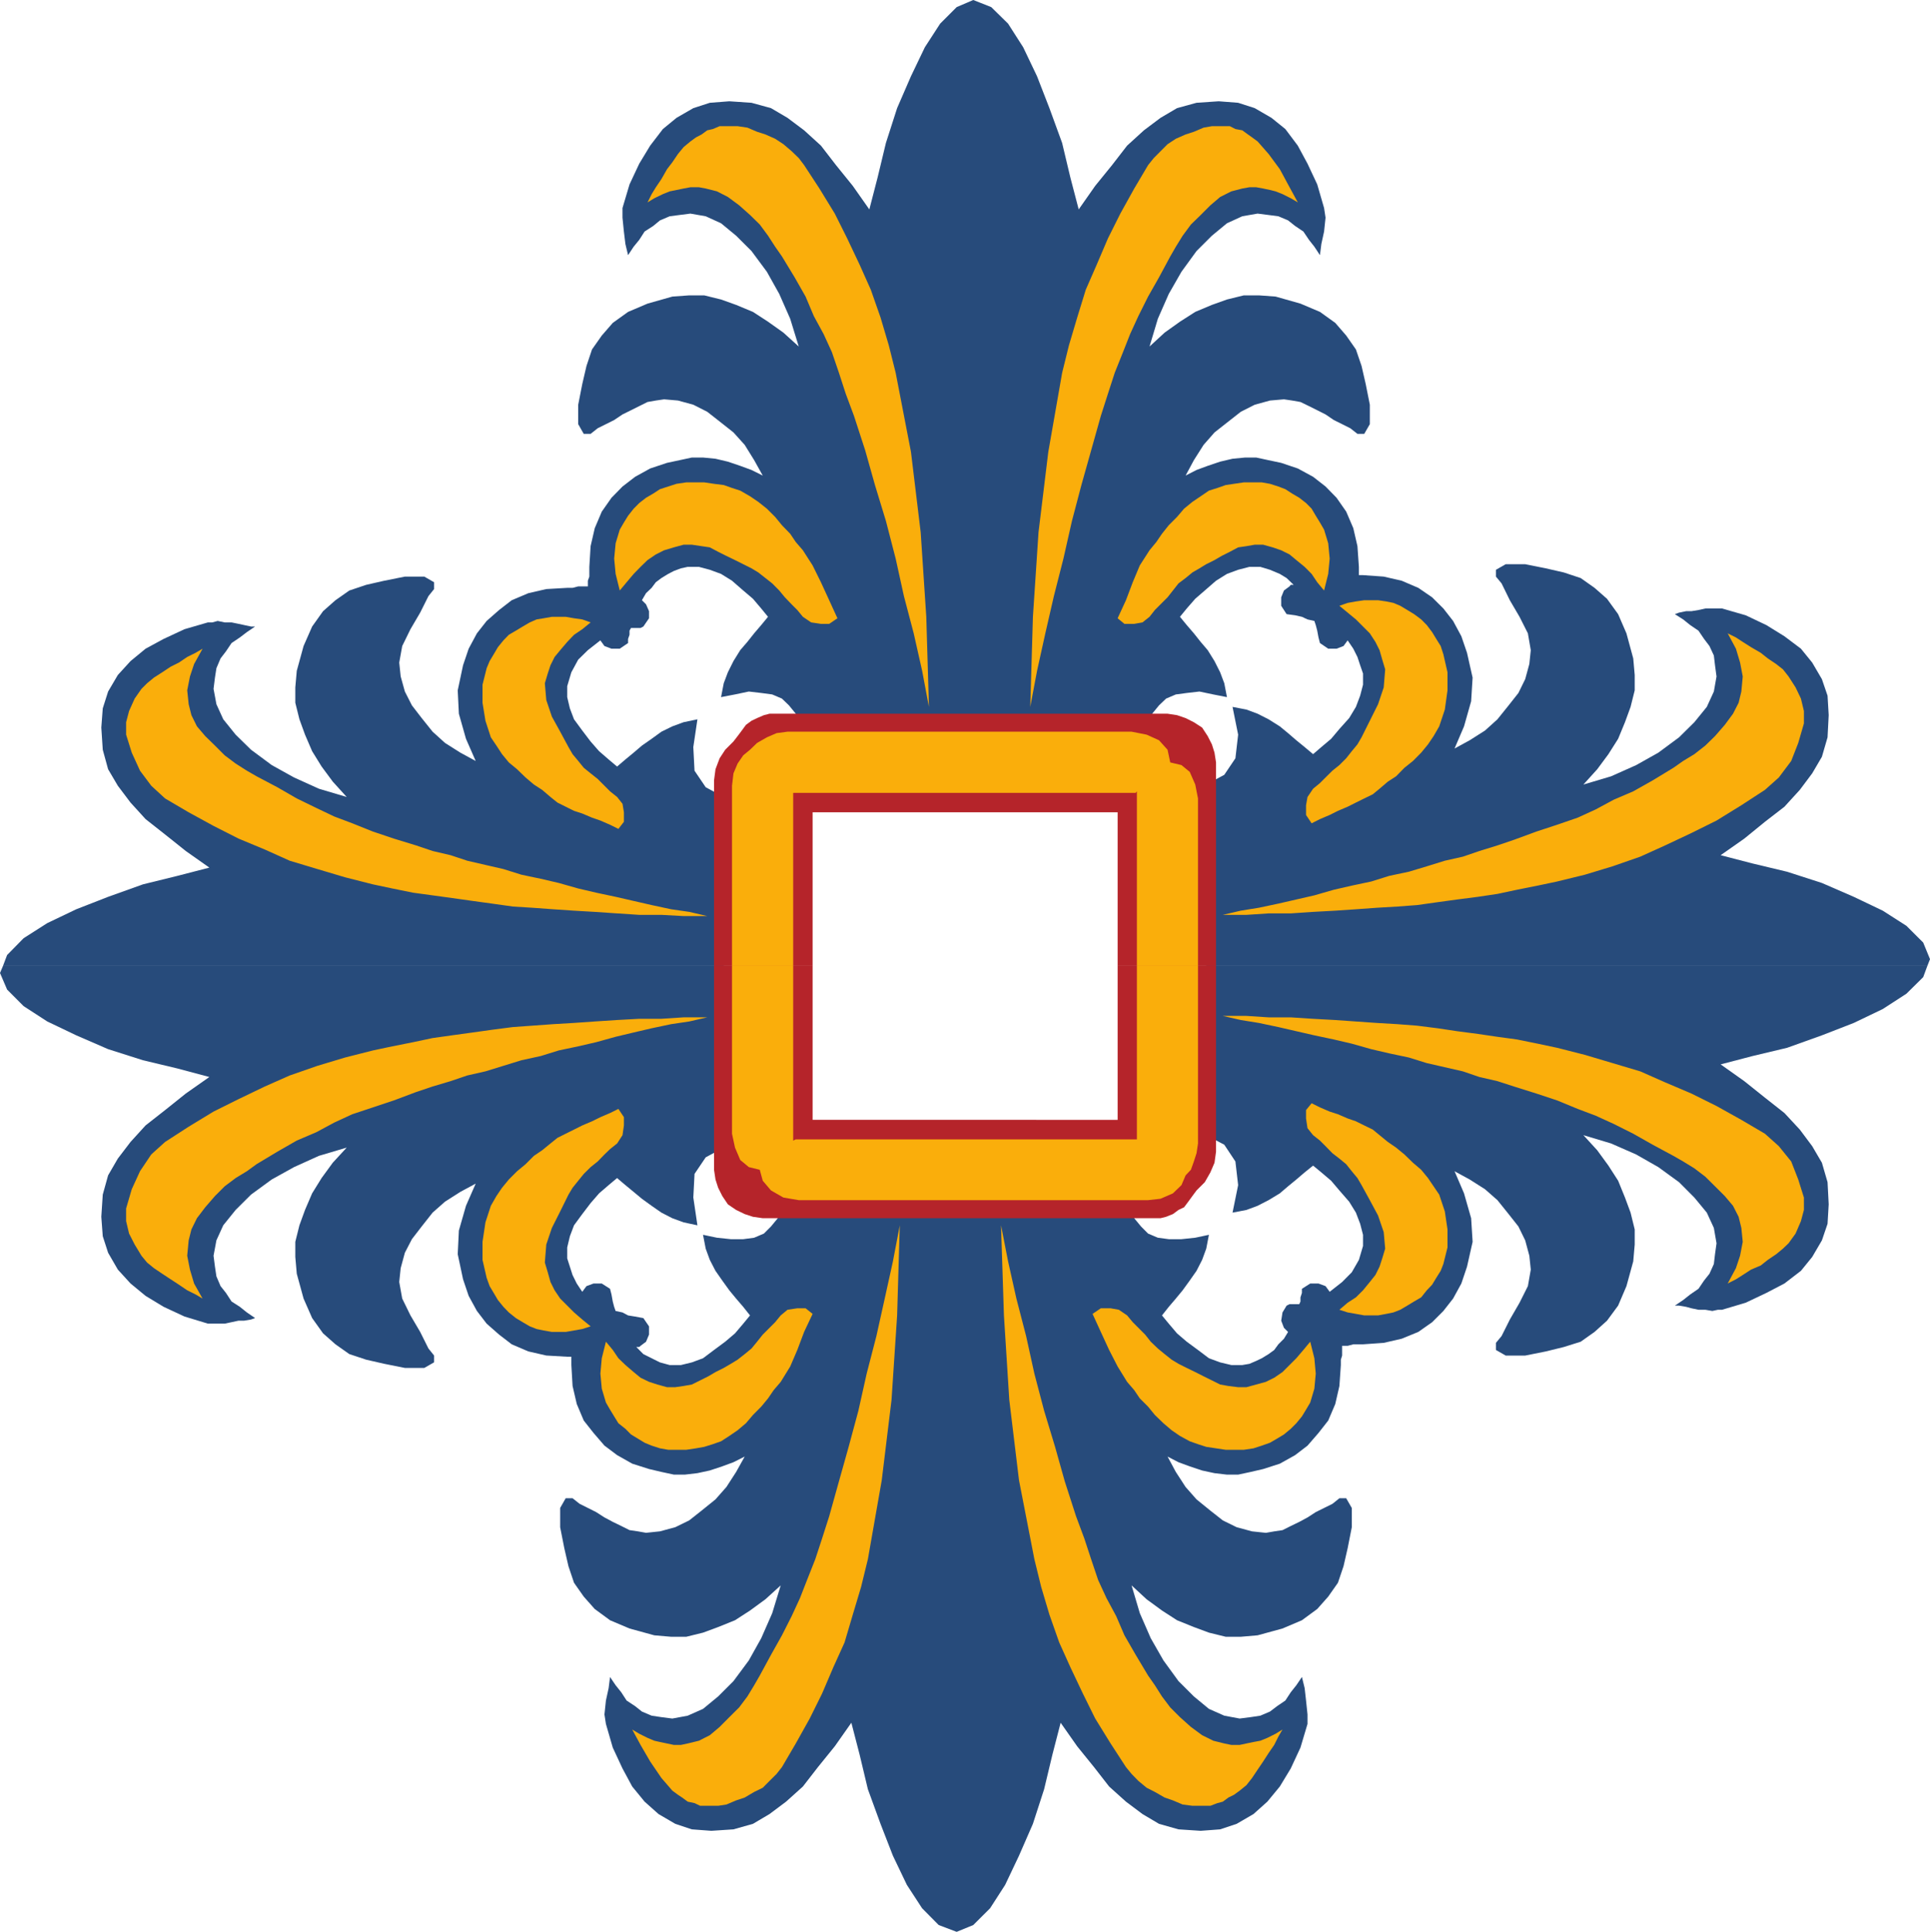
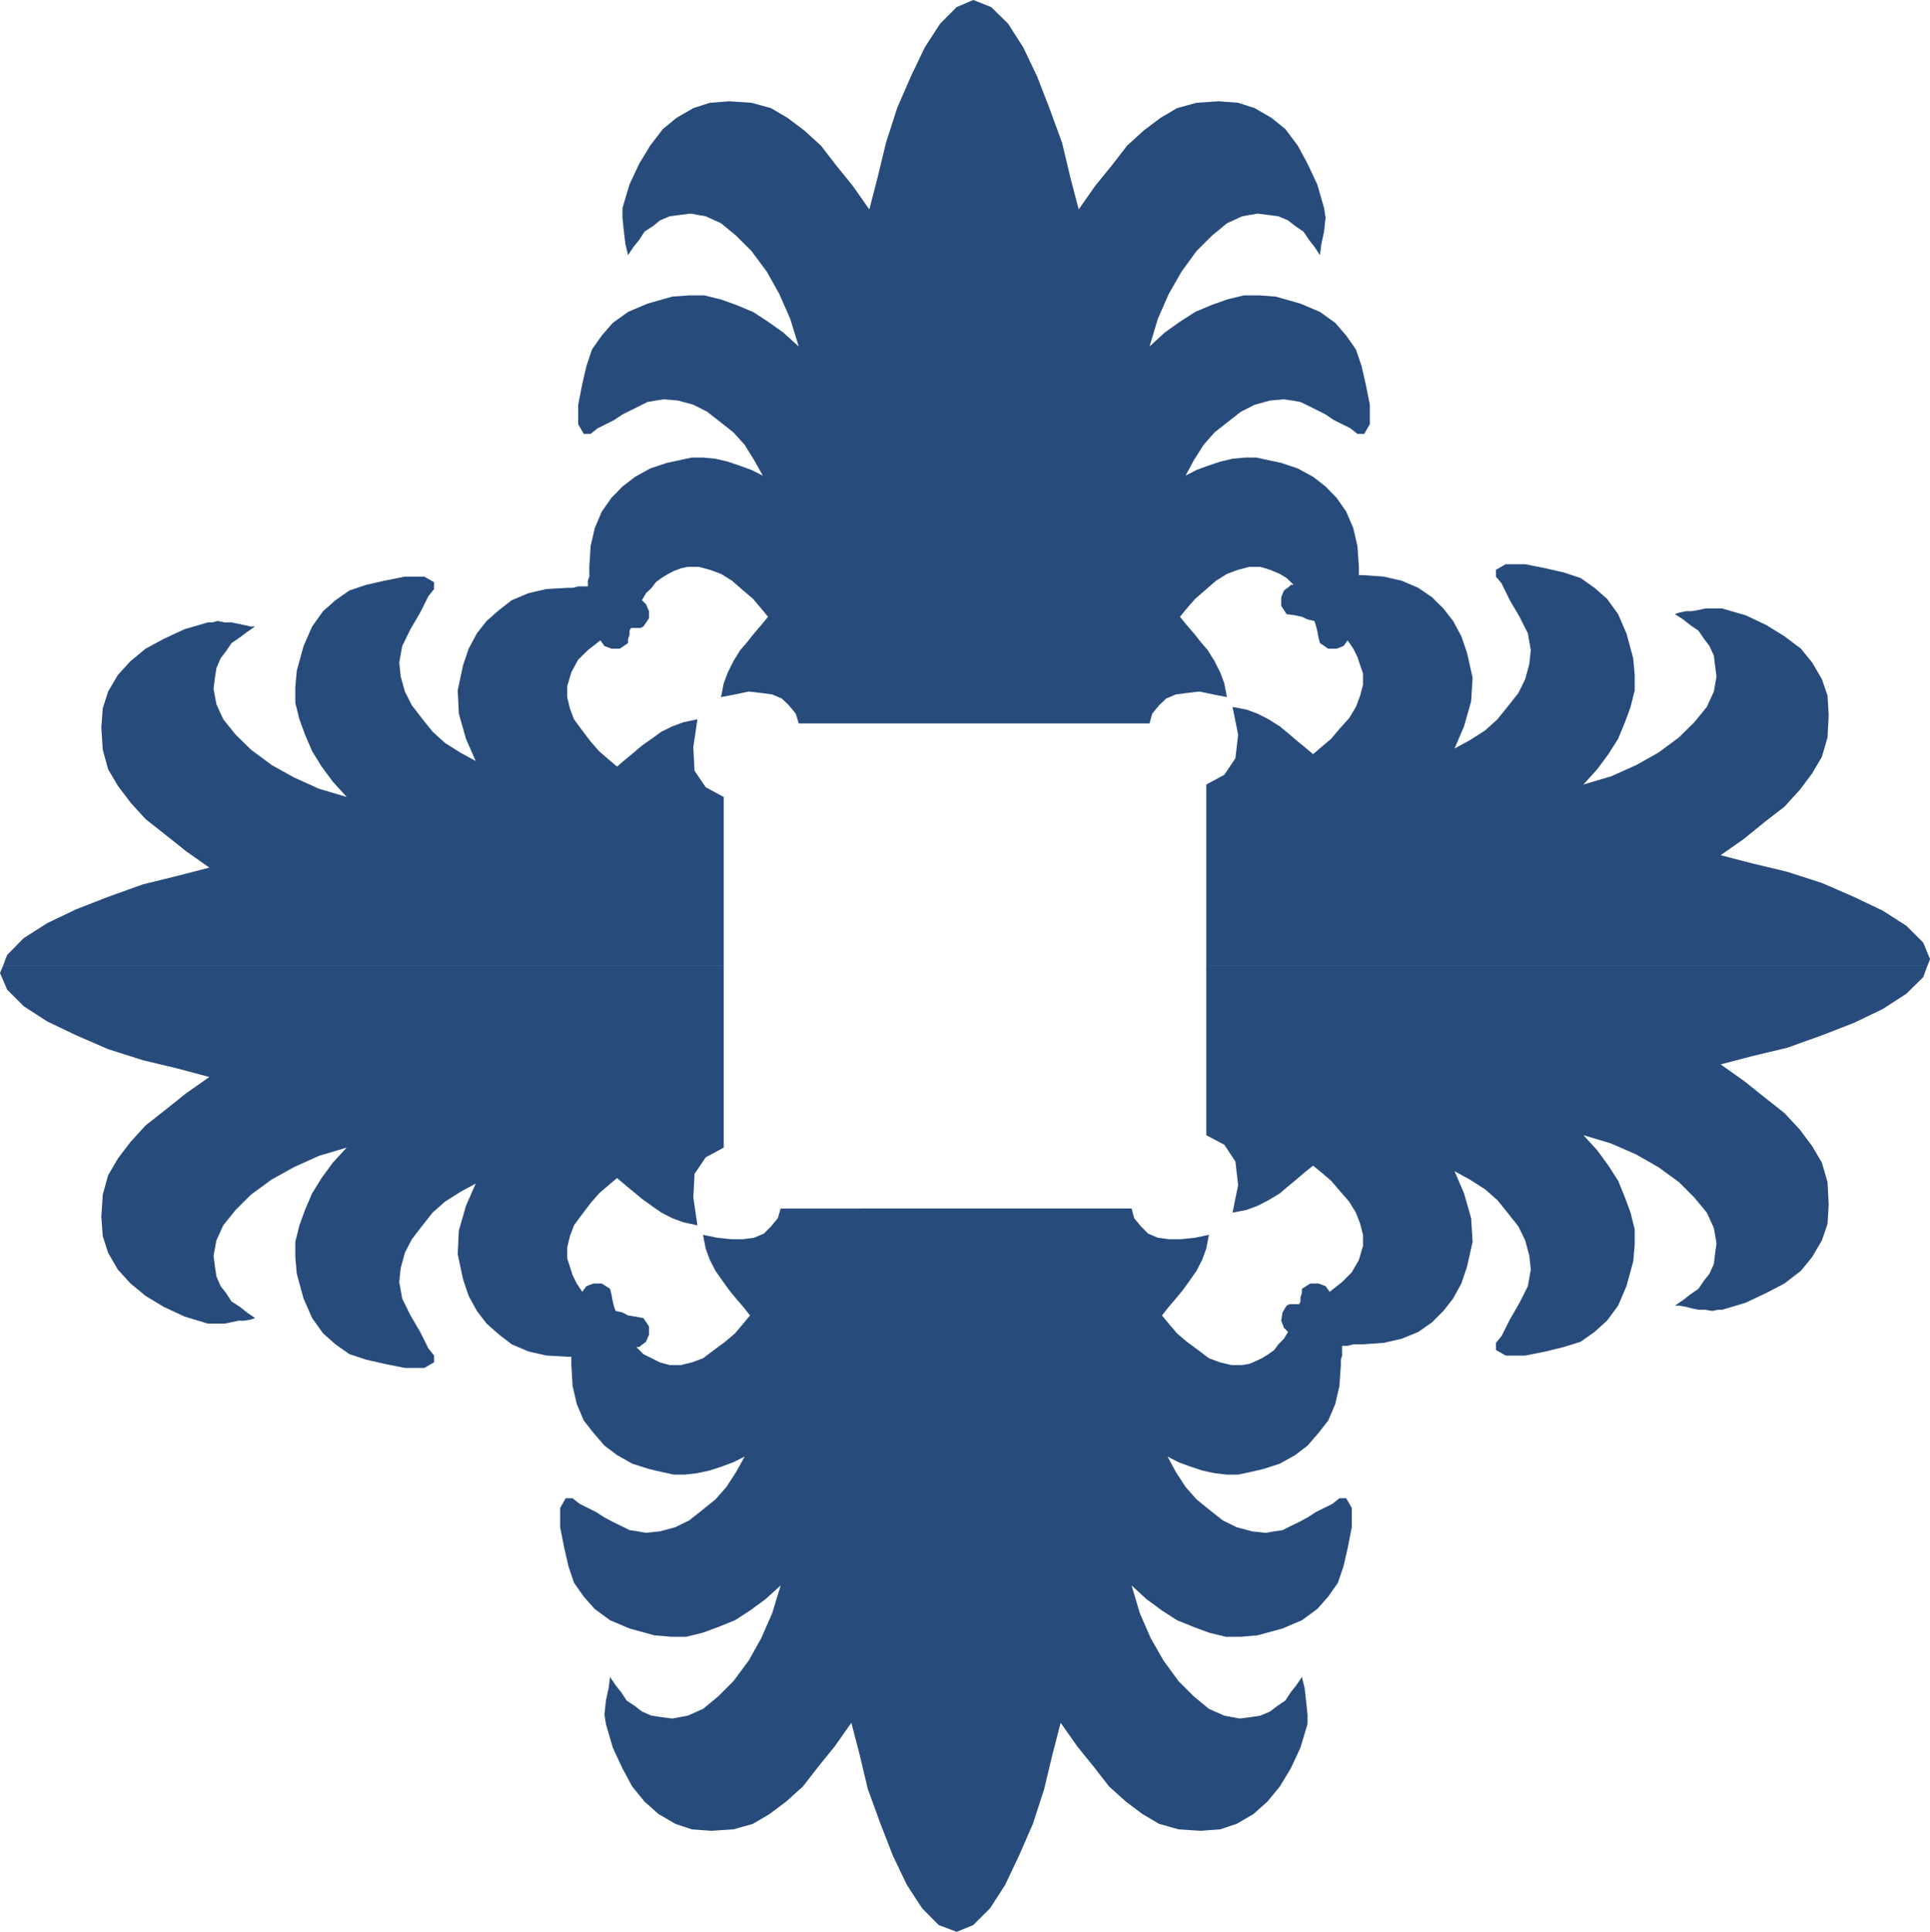
<svg xmlns="http://www.w3.org/2000/svg" width="124.125" height="124.215">
  <path fill="#274b7b" d="m.191 62.11.266-.704 1.063-1.082 1.52-.969 1.862-.89 2.051-.8 2.238-.802 2.223-.547 2.05-.53-1.515-1.067-1.332-1.063-1.254-.988-.968-1.063-.817-1.082-.625-1.062-.344-1.254-.093-1.426.093-1.234.344-1.082.625-1.063.817-.894.968-.797 1.16-.629 1.344-.625 1.504-.437h.281l.348-.094.45.094h.44l.454.093.36.078.44.094h.262l-.531.36-.45.343-.534.36-.36.535-.347.453-.266.629-.094.605-.09.723.184.988.441.969.797.988.989.969 1.332.988 1.437.797 1.598.723 1.785.531-.895-.988-.718-.97-.61-.987-.457-1.063-.36-.988-.265-1.063V44.2l.094-1.066.437-1.594.551-1.254.703-.988.797-.703.89-.625 1.083-.364 1.16-.265 1.332-.266h1.25l.629.363v.438l-.363.453-.532 1.063-.625 1.066-.53 1.082-.192 1.062.094.895.269.969.453.89.63.817.702.875.797.722.988.625.985.536-.625-1.426-.457-1.613-.074-1.504.343-1.614.36-1.062.53-.988.626-.797.8-.703.813-.63 1.067-.452 1.156-.266 1.347-.078h.344l.364-.094h.62v-.363l.094-.266v-.625l.082-1.332.266-1.156.453-1.067.625-.89.707-.723.813-.625.968-.535 1.082-.36.801-.171.797-.172h.719l.8.078.797.188.797.27.723.265.723.36-.551-.99-.61-.984-.722-.8-.89-.704-.798-.625-.894-.453-.989-.27-.89-.077-.531.078-.536.094-1.062.53-.547.27-.535.36-1.063.53-.453.36h-.441l-.356-.625v-1.25l.262-1.332.27-1.16.355-1.062.63-.895.706-.812.984-.707 1.25-.532 1.598-.453 1.082-.078h.969l1.082.266.969.347 1.082.45.968.629.989.703.988.894-.55-1.785-.704-1.598-.797-1.425-.988-1.332-.988-.985-.97-.8-.987-.45-.985-.172-.703.09-.629.082-.625.266-.437.36-.551.355-.344.535-.36.441-.359.543-.171-.715-.098-.804-.09-.891v-.621l.453-1.52.625-1.332.703-1.16.817-1.066.875-.719 1.082-.625 1.062-.344 1.254-.097 1.426.097 1.254.344 1.062.625 1.067.8 1.082.985.969 1.254 1.078 1.332 1.066 1.516.531-2.051.535-2.223.72-2.238.89-2.05.894-1.864.985-1.52L61.527.457 62.594 0l1.156.457 1.082 1.062.973 1.52.89 1.863.797 2.051.817 2.238.53 2.223.536 2.05 1.062-1.515 1.082-1.332.97-1.254 1.081-.984 1.067-.801 1.062-.625 1.254-.344 1.426-.097 1.25.097 1.066.344 1.078.625.891.719.8 1.066.626 1.16.625 1.332.441 1.52.094.62-.094.892-.176.804-.09.715-.359-.543-.347-.441-.36-.535-.531-.356-.453-.36-.625-.265-.63-.082-.706-.09-.985.172-.984.45-.969.8-.988.985-.969 1.332-.816 1.425-.703 1.598-.535 1.785.972-.894.985-.703.984-.63 1.07-.449.97-.347 1.081-.266h.969l1.078.078 1.598.453 1.254.532.984.707.703.812.625.895.363 1.062.266 1.16.266 1.332v1.25l-.36.625h-.437l-.457-.36-.528-.265-.535-.265-.531-.36-.535-.27-.531-.265-.547-.265-.532-.094-.53-.078-.9.078-.98.27-.894.452-.797.625-.895.704-.703.8-.625.985-.531.988.703-.36.719-.265.8-.27.797-.187.813-.078h.707l.797.172.812.172 1.067.36.984.534.801.625.707.723.621.89.457 1.067.266 1.156.093 1.332v.531h.266l1.332.094 1.156.266 1.067.457.89.61.723.718.625.8.531.985.364 1.066.359 1.594-.094 1.52-.457 1.613-.61 1.426.973-.531.985-.625.8-.723.72-.895.628-.796.438-.891.265-.973.094-.89-.187-1.082-.536-1.063-.625-1.066-.53-1.082-.364-.438v-.437l.629-.36h1.254l1.328.266 1.16.266 1.082.359.89.629.801.703.715.988.535 1.235.438 1.613.094 1.066v.985l-.266 1.066-.36.984-.44 1.067-.626.988-.718.969-.891.984 1.785-.531 1.61-.719 1.425-.8 1.332-.985.985-.973.8-.984.454-.988.171-.969-.097-.723-.074-.625-.282-.609-.347-.457-.36-.531-.531-.36-.453-.363-.535-.34.27-.098.452-.093h.344l.453-.074.438-.098h1.082l1.52.437 1.327.63 1.16.718 1.063.8.723.891.625 1.067.363 1.062.074 1.254-.074 1.426-.363 1.25-.625 1.066-.797 1.063-.988 1.082-1.254.969-1.328 1.082-1.52 1.066 2.05.531 2.223.532 2.239.722 2.05.891 1.864.89 1.52.973 1.081 1.078.438 1.067-.172.437H77.578V50.445l1.16-.625.715-1.062.176-1.52-.36-1.785.895.172.715.266.707.359.722.453.532.438.53.457.536.437.543.457.531-.457.63-.531.53-.63.63-.702.433-.719.273-.723.184-.703v-.722l-.184-.532-.175-.53-.266-.532-.363-.535-.266.363-.45.172h-.534l-.532-.363-.093-.36-.082-.437-.094-.36-.09-.265-.441-.098-.36-.168-.437-.098-.547-.074-.348-.535v-.547l.176-.437.36-.266.078-.098h.187l-.453-.437-.437-.266-.633-.266-.621-.187h-.703l-.723.187-.719.266-.703.438-.723.629-.613.53-.547.626-.437.535.437.531.457.531.438.551.453.531.437.704.364.722.265.703.172.891-.879-.172-.89-.187-.817.093-.703.094-.625.266-.457.437-.437.535-.172.625H51.37l-.191-.625-.438-.535-.453-.437-.625-.266-.707-.094-.797-.093-.89.187-.895.172.172-.89.265-.704.36-.722.437-.704.457-.53.438-.552.453-.53.438-.532-.438-.535-.531-.625-.625-.531-.723-.63-.703-.437-.723-.266-.703-.187h-.719l-.437.094-.457.172-.36.187-.437.266-.36.27-.269.359-.36.343-.265.453.266.266.191.438v.457l-.363.53-.184.095h-.613l-.094.171v.266l-.093.266v.265l-.536.364h-.53l-.454-.172-.262-.364-.804.63-.621.609-.442.816-.265.89v.704l.171.723.266.703.531.722.535.703.547.625.614.532.543.457.535-.457.531-.438.531-.453.625-.437.63-.457.702-.344.723-.266.89-.187-.265 1.785.078 1.52.719 1.062 1.16.629v10.863H.191" />
  <path fill="#274b7b" d="M.191 62.11 0 62.562l.457 1.066 1.063 1.066 1.52.985 1.862.89 2.051.89 2.238.712 2.223.531 2.05.547-1.515 1.063-1.332 1.066-1.254.984-.968 1.063-.817 1.07-.625 1.078-.344 1.239-.093 1.425.093 1.25.344 1.063.625 1.082.817.894.968.797 1.16.703 1.344.625 1.504.457h1.078l.442-.093.453-.098h.36l.44-.074.262-.094-.531-.363-.45-.36-.534-.343-.36-.551-.347-.438-.266-.625-.094-.625-.09-.703.184-.988.441-.969.797-.988.989-.984 1.332-.973 1.437-.797 1.598-.723 1.785-.53-.895.972-.718.984-.61.985-.457 1.066-.36.988-.265 1.063v.972l.094 1.079.437 1.597.551 1.254.703.984.797.704.89.628 1.083.36 1.16.265 1.332.266h1.25l.629-.36v-.437l-.363-.453-.532-1.066-.625-1.063-.53-1.082-.192-1.066.094-.89.269-.99.453-.874.63-.817.702-.89.797-.703.988-.63.985-.53-.625 1.425-.457 1.594-.074 1.52.343 1.613.36 1.066.53.969.626.816.8.704.813.625 1.067.457 1.156.265 1.347.078h.266v.532l.078 1.347.27 1.16.449 1.063.629.797.703.816.812.61.973.55 1.082.344.797.188.797.171h.723l.796-.093.797-.172.801-.266.719-.265.723-.364-.551.989-.625.968-.703.797-.895.723-.797.629-.894.437-.985.266-.894.094-.531-.094-.532-.078-.531-.266-.547-.265-.535-.286-.535-.343-1.063-.532-.453-.359h-.441l-.356.625v1.24l.266 1.348.266 1.156.359 1.067.625.89.707.797.984.723 1.254.531 1.594.438 1.082.093h.973l1.078-.265.972-.36 1.083-.437.968-.625.989-.723.984-.894-.547 1.789-.707 1.609-.797 1.426-.988 1.332-.985.984-.972.801-.985.437-.988.184-.703-.09-.629-.094-.625-.265-.437-.348-.547-.36-.344-.53-.363-.454-.36-.53-.09.714-.175.8-.094.895.094.61.441 1.52.625 1.343.625 1.16.797.973.895.797 1.078.629 1.066.355 1.254.094 1.422-.094 1.254-.355 1.066-.63 1.063-.796 1.082-.973.969-1.25 1.082-1.336 1.066-1.515.531 2.05.531 2.223.813 2.227.797 2.05.898 1.875.98 1.504 1.067 1.078 1.156.438 1.067-.438 1.082-1.078.969-1.504.89-1.875.895-2.05.722-2.227.532-2.223.53-2.05 1.063 1.515 1.082 1.336.973 1.25 1.082.973 1.063.797 1.062.629 1.254.355 1.426.094 1.254-.094 1.062-.355 1.082-.63.89-.796.802-.973.703-1.16.625-1.344.453-1.52v-.609l-.094-.894-.09-.801-.175-.715-.36.531-.36.454-.347.53-.531.36-.457.348-.621.265-.625.094-.703.09-.989-.184-.988-.437-.969-.8-.988-.985-.969-1.332-.816-1.426-.703-1.61-.531-1.788.968.894.989.723.968.625 1.082.437.97.36 1.081.265h.969l1.078-.093 1.602-.438 1.25-.531.984-.723.707-.797.625-.89.36-1.067.265-1.156.266-1.348v-1.238l-.36-.625h-.437l-.45.36-1.07.53-.531.344-.531.286-.547.265-.531.266-.532.078-.535.094-.89-.094-.989-.266-.89-.437-.801-.63-.89-.722-.704-.797-.629-.968-.531-.989.703.364.723.265.797.266.797.172.8.093h.719l.8-.171.81-.188 1.07-.344.984-.55.797-.61.707-.816.625-.797.453-1.063.266-1.16.093-1.347v-.344l.082-.266v-.625h.356l.363-.097h.625l1.332-.094 1.156-.266 1.067-.437.89-.625.723-.723.625-.797.531-.969.364-1.082.36-1.597-.095-1.52-.457-1.597-.609-1.422.973.531.984.625.8.703.72.895.628.797.438.894.266.988.093.891-.187 1.062-.535 1.067-.625 1.082-.532 1.062-.363.438v.457l.629.36h1.254l1.328-.266 1.16-.285 1.082-.34.89-.63.802-.722.714-.969.536-1.254.437-1.593.094-1.082v-.97l-.266-1.081-.36-.969-.44-1.082-.626-.973-.718-.984-.891-.973 1.785.536 1.61.707 1.425.812 1.332.969.985.988.8.969.454.984.172.989-.098.703-.074.629-.282.625-.347.437-.36.531-.53.364-.454.359-.535.36h.27l.452.077.344.094.453.094h.438l.453.078.363-.078h.266l1.52-.453 1.328-.63 1.16-.605 1.062-.816.723-.89.625-1.067.363-1.066.074-1.25-.074-1.426-.363-1.25-.625-1.067-.797-1.066-.988-1.063-1.254-.988-1.328-1.062-1.52-1.078 2.05-.536 2.224-.53 2.238-.802 2.05-.797 1.864-.894 1.52-.984 1.081-1.067.266-.719H77.578v10.88l1.16.613.715 1.078.176 1.52-.36 1.769.895-.172.715-.266.707-.363.723-.438.53-.453.532-.437.535-.457.543-.438.531.438.63.535.53.625.63.723.433.703.274.719.183.707v.718l-.265.895-.458.797-.62.625-.801.629-.266-.364-.453-.168h-.531l-.536.34v.266l-.093.285v.266l-.078.171h-.625l-.188.094-.265.438-.082.53.175.458.266.266-.266.437-.36.36-.265.363-.363.265-.437.266-.36.172-.437.187-.457.078h-.704l-.718-.171-.723-.266-.703-.531-.723-.532-.625-.535-.531-.625-.437-.53.437-.552.453-.531.438-.531.457-.63.437-.624.36-.703.265-.723.172-.89-.879.187-.887.094h-.816l-.703-.094-.629-.266-.453-.457-.438-.53-.171-.626H50.21l-.187.625-.438.531-.457.457-.625.266-.703.094h-.797l-.895-.094-.894-.188.172.891.265.723.364.703.437.625.453.629.438.531.457.531.437.551-.437.531-.531.625-.63.535-.718.532-.707.531-.719.266-.703.171h-.723l-.625-.171-.535-.266-.531-.266-.453-.457h.187l.082-.074.356-.266.191-.457v-.53l-.363-.532-.531-.098-.453-.074-.36-.191-.441-.094-.094-.266-.09-.343-.082-.454-.093-.363-.532-.34h-.53l-.454.168-.27.364-.355-.532-.27-.547-.343-1.07v-.703l.172-.719.265-.703.531-.723.536-.703.546-.629.614-.53.543-.454.535.453.531.438.531.441.625.453.63.438.702.36.723.265.89.191L44.59 77l.078-1.52.719-1.066 1.16-.625v-11.68H.192" />
-   <path fill="#faae0b" d="m82.48 111.207-.265.457-.266.531-.363.528-.348.539-.36.531-.355.531-.359.457-.437.356-.364.265-.36.176-.358.266-.348.093-.453.172h-1.157l-.628-.082-.625-.265-.532-.184-.629-.36-.53-.269-.532-.441-.438-.45-.359-.437-.988-1.52-.989-1.601-.796-1.61-.801-1.69-.719-1.595-.629-1.785-.531-1.785-.438-1.785-.988-5.074-.625-5.168-.344-5.43-.187-5.793.453 2.317.535 2.394.625 2.41.531 2.414.63 2.395.702 2.316.625 2.223.723 2.238.531 1.426.438 1.332.453 1.344.535 1.16.625 1.16.531 1.234.723 1.254.797 1.332.437.625.457.72.532.706.625.625.703.629.722.531.72.356.706.176.453.093h.536l.437-.093.453-.094.438-.082.453-.184.531-.265.441-.27m-41.82 0 .535.988.621 1.067.723 1.062.703.813.36.265.265.176.363.266.438.093.36.172h1.16l.53-.082.626-.265.55-.184.61-.36.55-.269.438-.441.453-.45.344-.437.89-1.52.895-1.601.797-1.61.723-1.69.722-1.595.528-1.785.535-1.785.437-1.785.891-5.074.629-5.168.36-5.43.171-5.793-.441 2.317-.528 2.394-.535 2.41-.625 2.414-.535 2.395-.625 2.316-.625 2.223-.625 2.238-.457 1.426-.437 1.332-.532 1.344-.453 1.16-.535 1.16-.625 1.234-.703 1.254-.723 1.332-.36.625-.437.72-.53.706-.63.625-.625.629-.629.531-.703.356-.719.176-.437.093h-.457l-.438-.093-.453-.094-.363-.082-.437-.184-.532-.265-.453-.27M84.266 86.27l.265 1.062.09.988-.09.97-.265.89-.27.457-.266.437-.359.438-.36.36-.437.362-.441.266-.457.266-.528.187-.53.172-.626.094h-1.16l-.625-.094-.629-.094-.531-.172-.531-.187-.63-.344-.53-.363-.532-.453-.55-.531-.438-.536-.531-.53-.36-.532-.457-.531-.61-.989-.546-1.062-.535-1.16-.531-1.16.53-.36h.63l.531.094.531.363.364.438.796.797.36.457.457.437.437.36.453.359.438.265.531.266.547.266.535.27.535.265.532.265.53.094.626.078h.535l1.25-.344.535-.265.531-.363.891-.891.453-.531.442-.532m-45.297.001-.266 1.062-.09.988.09.97.266.89.265.457.266.437.27.438.453.36.359.362.875.532.453.187.535.172.532.094h1.16l.625-.094.531-.094.55-.172.532-.187.531-.344.531-.363.536-.453.453-.531.531-.536.438-.53.363-.532.453-.531.61-.989.456-1.062.438-1.16.547-1.16-.453-.36h-.532l-.629.094-.437.363-.36.438-.796.797-.364.457-.359.437-.437.36-.458.359-.433.265-.457.266-.531.266-.457.27-1.063.53-.531.094-.535.078h-.532l-.625-.172-.53-.172-.548-.265-.441-.363-.531-.454-.453-.437-.36-.531-.441-.532m-25.942-2.773-.453-.266-.535-.265-.531-.36-.531-.347-.547-.36-.532-.359-.441-.36-.36-.437-.437-.722-.36-.704-.19-.8v-.813l.363-1.238.53-1.156.724-1.079.89-.804 1.516-.98 1.601-.973 1.61-.801 1.691-.813 1.598-.707 1.781-.62 1.785-.536 1.785-.453 1.254-.266 1.332-.265 1.254-.266 1.25-.176 1.332-.183 1.254-.176 1.328-.172 1.254-.09 1.344-.097 1.332-.079 1.332-.093 1.437-.094 1.426-.078h1.426l1.426-.094h1.52l-1.16.266-1.16.172-1.255.265-1.156.27-1.16.277-1.254.348-1.153.266-1.253.265-1.16.36-1.239.27-1.16.358-1.156.356-1.172.266-1.067.363-1.156.344-1.066.359-1.426.535-1.348.45-1.328.44-1.16.536-1.156.621-1.254.535-1.254.719-1.332.8-.625.454-.719.437-.707.532-.625.625-.625.722-.535.703-.355.723-.176.703-.094.988.176.891.266.895.546.968m0-41.786-.453.267-.535.265-.531.36-.531.265-.547.363-.532.34-.441.364-.36.359-.437.625-.36.8-.19.72v.8l.363 1.157.53 1.16.724.968.89.817 1.516.89 1.601.875 1.61.817 1.691.703 1.598.719 1.781.535 1.785.531 1.785.453 1.254.266 1.332.27 1.254.171 1.25.172 1.332.188 1.254.172 1.328.187 1.254.078 1.344.098 1.332.09 1.332.078 1.437.097 1.426.094h1.426l1.426.078h1.52l-1.16-.27-1.16-.167-1.255-.27-1.156-.265-1.16-.266-1.254-.266-1.153-.27-1.253-.355-1.16-.27-1.239-.261-1.16-.363-1.156-.266-1.172-.27-1.067-.355-1.156-.27-1.066-.359-1.426-.437-1.348-.453-1.328-.532-1.16-.437-1.156-.551-1.254-.61-1.254-.722-1.332-.703-.625-.36-.719-.457-.707-.53-.625-.626-.625-.61-.535-.628-.355-.719-.176-.703-.094-.894.176-.891.266-.8.546-.985m24.957 43.57-.535.172-.531.094-.535.094h-.89l-.532-.094-.453-.094-.438-.172-.453-.265-.441-.266-.453-.363-.348-.36-.355-.437-.27-.457-.262-.438-.191-.53-.266-1.157v-1.16l.188-1.254.347-1.063.36-.629.36-.53.437-.532.53-.531.548-.454.535-.535.531-.36.535-.437.45-.363.53-.265.536-.266.531-.266.625-.265.54-.266.62-.266.536-.265.355.531v.531l-.09.625-.347.535-.454.36-.359.347-.437.45-.454.363-.441.437-.355.438-.364.453-.265.442-.532 1.078-.535 1.062-.36 1.067-.093 1.16.188.625.175.625.266.535.36.531.89.89.531.458.535.437m0-45.261-.535-.192-.531-.074-.535-.094h-.89l-.532.094-.453.074-.438.192-.453.265-.441.266-.453.265-.348.36-.355.437-.27.457-.262.438-.191.457-.266 1.062v1.16l.188 1.157.347 1.066.36.531.36.551.437.531.53.438.548.531.535.453.531.344.535.457.45.36.53.265.536.266.531.172.625.265.54.188.62.27.536.265.355-.457v-.61l-.09-.546-.347-.438-.454-.363-.796-.797-.454-.36-.441-.359-.355-.437-.364-.438-.265-.457-.532-.988-.535-.969-.36-1.066-.093-1.078.188-.63.175-.53.266-.532.36-.437.453-.532.437-.457.531-.359.535-.437m3.661-27.008.265-.532.27-.44.36-.532.358-.63.344-.448.36-.532.363-.441.437-.363.36-.262.36-.187.362-.266.36-.082.437-.184h1.156l.63.094.624.266.536.172.625.277.53.348.532.453.457.441.344.453.984 1.504.988 1.613.797 1.594.801 1.692.719 1.609.625 1.785.531 1.79.442 1.765.984 5.09.625 5.168.36 5.433.171 5.793-.437-2.32-.543-2.41-.63-2.395-.53-2.41-.625-2.414-.707-2.317-.625-2.222-.723-2.223-.531-1.426-.438-1.347-.453-1.328-.531-1.16-.63-1.157-.53-1.254-.704-1.238-.816-1.344-.437-.625-.457-.707-.532-.719-.625-.613-.703-.625-.723-.535-.703-.36-.722-.183-.438-.082h-.547l-.437.082-.457.094-.438.09-.437.175-.551.266-.437.266m41.82 0-.531-.973-.625-1.16-.723-.98-.707-.805-.356-.262-.265-.187-.363-.266-.442-.082-.36-.184h-1.152l-.535.094-.625.266-.531.172-.629.277-.531.348-.453.453-.438.441-.363.453-.89 1.504-.895 1.613-.797 1.594-.723 1.692-.703 1.609-.55 1.785-.532 1.79-.437 1.765-.891 5.09-.629 5.168-.36 5.433-.171 5.793.437-2.32.532-2.41.55-2.395.614-2.41.546-2.414.61-2.317 1.25-4.445.457-1.426.437-1.347.532-1.328.457-1.16.53-1.157.626-1.254.703-1.238.723-1.344.36-.625.437-.707.53-.719.63-.613.625-.625.629-.535.718-.36.704-.183.457-.082h.437l.45.082.437.094.363.09.441.175.532.266.453.266M39.86 37.969l-.266-1.067-.094-.984.094-.988.265-.875.266-.457.27-.438.359-.453.36-.363.437-.34.457-.266.437-.285 1.063-.344.629-.093h1.156l.629.093.625.078.531.188.531.172.63.363.53.36.551.437.532.531.437.532.531.55.36.532.457.53.625.973.535 1.082.531 1.157.531 1.16-.53.36h-.532l-.629-.094-.531-.36-.36-.437-.363-.364-.437-.453-.36-.437-.453-.457-.437-.344-.457-.36-.438-.265-1.062-.531-.551-.266-.532-.266-.535-.285-.53-.078-.626-.093h-.531l-.63.171-.624.188-.531.266-.535.363-.45.437-.441.453-.453.536-.442.53m45.297.001.266-1.067.094-.984-.094-.988-.266-.875-.265-.457-.27-.438-.266-.453-.359-.363-.437-.34-.454-.266-.44-.285-.45-.172-.54-.172-.527-.093h-1.156l-.629.093-.531.078-.535.188-.547.172-.531.363-.532.36-.535.437-.453.531-.531.532-.438.55-.363.532-.437.53-.625.973-.453 1.082-.438 1.157-.535 1.16.437.36h.63l.53-.094.454-.36.343-.437.817-.817.344-.437.359-.457.457-.344.437-.36.454-.265.437-.266.531-.265.457-.266.528-.266.535-.285.535-.078.531-.093h.543l.614.171.546.188.536.266.437.363.535.437.45.453.359.536.441.53m25.957 2.755.532.265.437.285.535.34.625.364.453.359.535.36.438.343.36.457.452.703.344.719.192.8v.798l-.364 1.254-.453 1.16-.797 1.062-.894.797-1.516.988-1.597.985-1.614.8-1.691.797-1.598.723-1.785.621-1.781.54-1.785.437-1.254.265-1.332.266-1.25.266-1.254.187-1.332.172-1.254.172-1.328.187-1.254.094-1.328.078-1.352.098-1.328.09-1.426.078-1.437.097h-1.426l-1.422.094h-1.52l1.157-.27 1.16-.187 1.254-.266 1.156-.265 1.16-.266 1.25-.36 1.156-.265 1.254-.266 1.16-.363 1.254-.265 1.157-.348 1.16-.36 1.16-.261 1.063-.363 1.16-.36 1.062-.36 1.442-.53 1.332-.438 1.328-.457 1.16-.531 1.16-.625 1.25-.535 1.25-.704 1.336-.812.625-.438.719-.437.703-.55.625-.61.629-.723.531-.719.36-.703.175-.722.09-.97-.172-.894-.266-.89-.53-.989m-.001 41.805.532-.27.437-.277.535-.347.625-.266.453-.36.535-.362.438-.36.36-.344.452-.625.344-.8.192-.72V77l-.364-1.16-.453-1.16-.797-.985-.894-.8-1.516-.891-1.597-.89-1.614-.801-1.691-.72-1.598-.706-1.785-.532-1.781-.53-1.785-.454-1.254-.266-1.332-.27-1.25-.17-1.254-.185-1.332-.175-1.254-.188-1.328-.168-1.254-.097-1.328-.078-1.352-.094-1.328-.094-1.426-.078-1.437-.094h-1.426l-1.422-.093h-1.52l1.157.265 1.16.188 1.254.265 1.156.266 1.16.266 1.25.265 1.156.27 1.254.355 1.16.27 1.254.265 1.157.36 2.32.531 1.063.363 1.16.266 1.062.344 1.442.453 1.332.441 1.328.547 1.16.438 1.16.53 1.25.626 1.25.707 1.336.719.625.359.719.441.703.536.625.62.629.626.531.629.36.707.175.714.09.895-.172.894-.266.797-.53.989M86.14 38.953l.532-.187.531-.094.535-.078h.89l.532.078.457.094.442.187.449.27.437.265.457.34.36.363.343.454.266.437.285.457.172.531.266 1.16v1.157l-.172 1.238-.36 1.078-.363.629-.36.531-.437.532-.53.535-.548.437-.535.547-.531.344-.535.457-.438.36-.547.265-.535.265-.531.266-.625.266-.531.265-.625.266-.536.27-.359-.536v-.625l.094-.53.36-.532.44-.363.36-.36.441-.437.45-.36.437-.437.36-.457.363-.438.265-.453.532-1.066.53-1.063.364-1.082.094-1.16-.188-.625-.175-.61-.266-.53-.36-.551-.894-.895-1.062-.875m-.001 45.262.532.172.531.093.535.098h.89l.532-.098.457-.093.442-.172.449-.266.437-.265.457-.266.36-.453.343-.36.266-.44.285-.454.172-.438.266-1.066v-1.156l-.172-1.16-.36-1.078-.363-.536-.36-.53-.437-.532-.53-.453-.548-.532-.535-.44-.531-.364-.535-.438-.438-.36-.547-.265-.535-.265-.531-.184-.625-.27-.531-.171-.625-.27-.536-.265-.359.44v.536l.094.625.36.45.44.347.36.36.441.452.45.348.437.36.36.453.363.437.265.453.532.969.53.988.364 1.067.094 1.062-.188.625-.175.535-.266.535-.36.45-.437.535-.457.453-.531.344-.531.453" />
-   <path fill="#b5242a" d="M45.922 62.11V50.18l.094-.72.265-.702.36-.551.53-.531.266-.344.27-.36.266-.363.359-.265.36-.172.437-.188.363-.093H75.09l.61.093.55.188.531.266.531.343.36.551.27.531.167.532.098.628V62.11h-6.328v-9.88H52.262v9.88h-6.34" />
-   <path fill="#b5242a" d="M45.922 62.11v13.105l.094.625.171.531.266.531.36.536.53.359.551.266.532.175.629.09h25.582l.359-.09.438-.175.359-.266.36-.172.269-.36.265-.363.266-.359.531-.531.36-.63.265-.62.098-.707V62.109h-6.328v9.895H52.262v-9.895h-6.34" />
-   <path fill="#faae0b" d="M47.078 62.11V50.522l.094-.796.265-.63.364-.53.437-.36.453-.437.63-.36.624-.27.703-.093h22.125l.97.191.796.36.55.61.173.815.722.172.532.438.355.812.176.895v10.77h-3.93V50.79v.093l-.078.097H51.012v11.13h-3.934" />
-   <path fill="#faae0b" d="M47.078 62.11v10.785l.192.894.34.797.55.457.703.172.192.703.53.625.798.457.988.168h22.465l.8-.09.798-.347.55-.532.266-.625.34-.36.191-.534.172-.532.094-.625V62.11h-3.93v11.149H51.18l-.168.078v.09V62.11h-3.934" />
</svg>